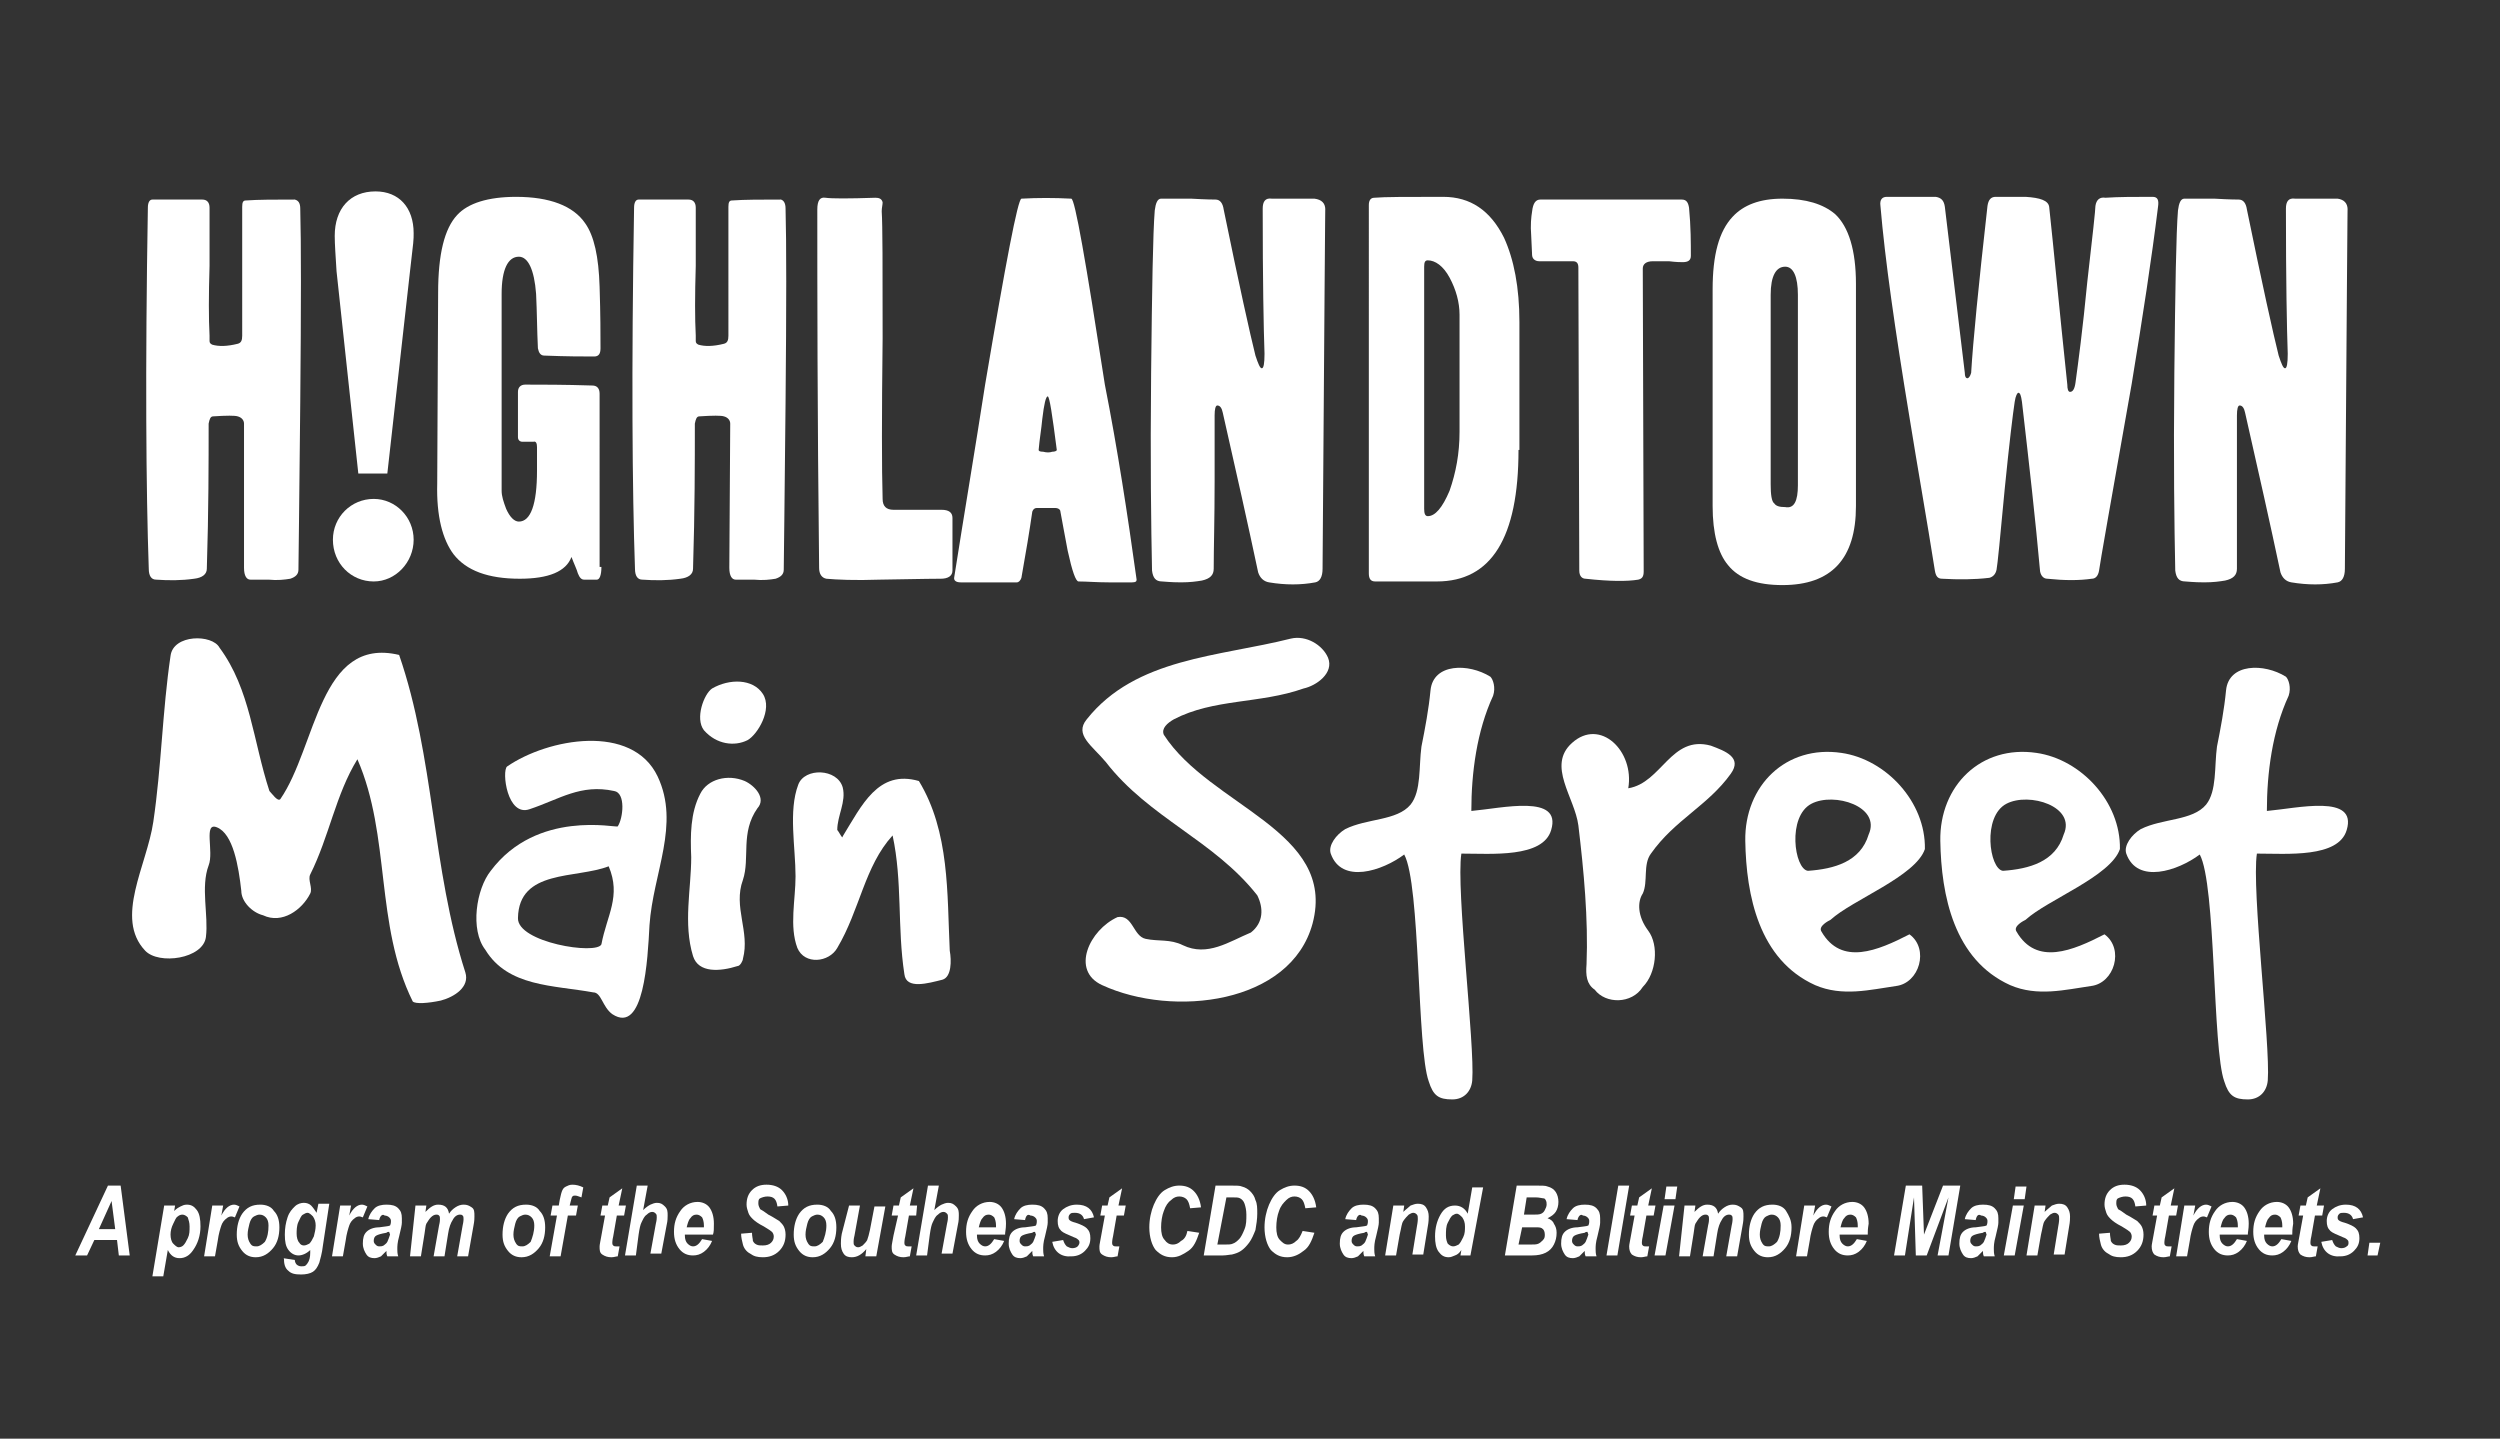
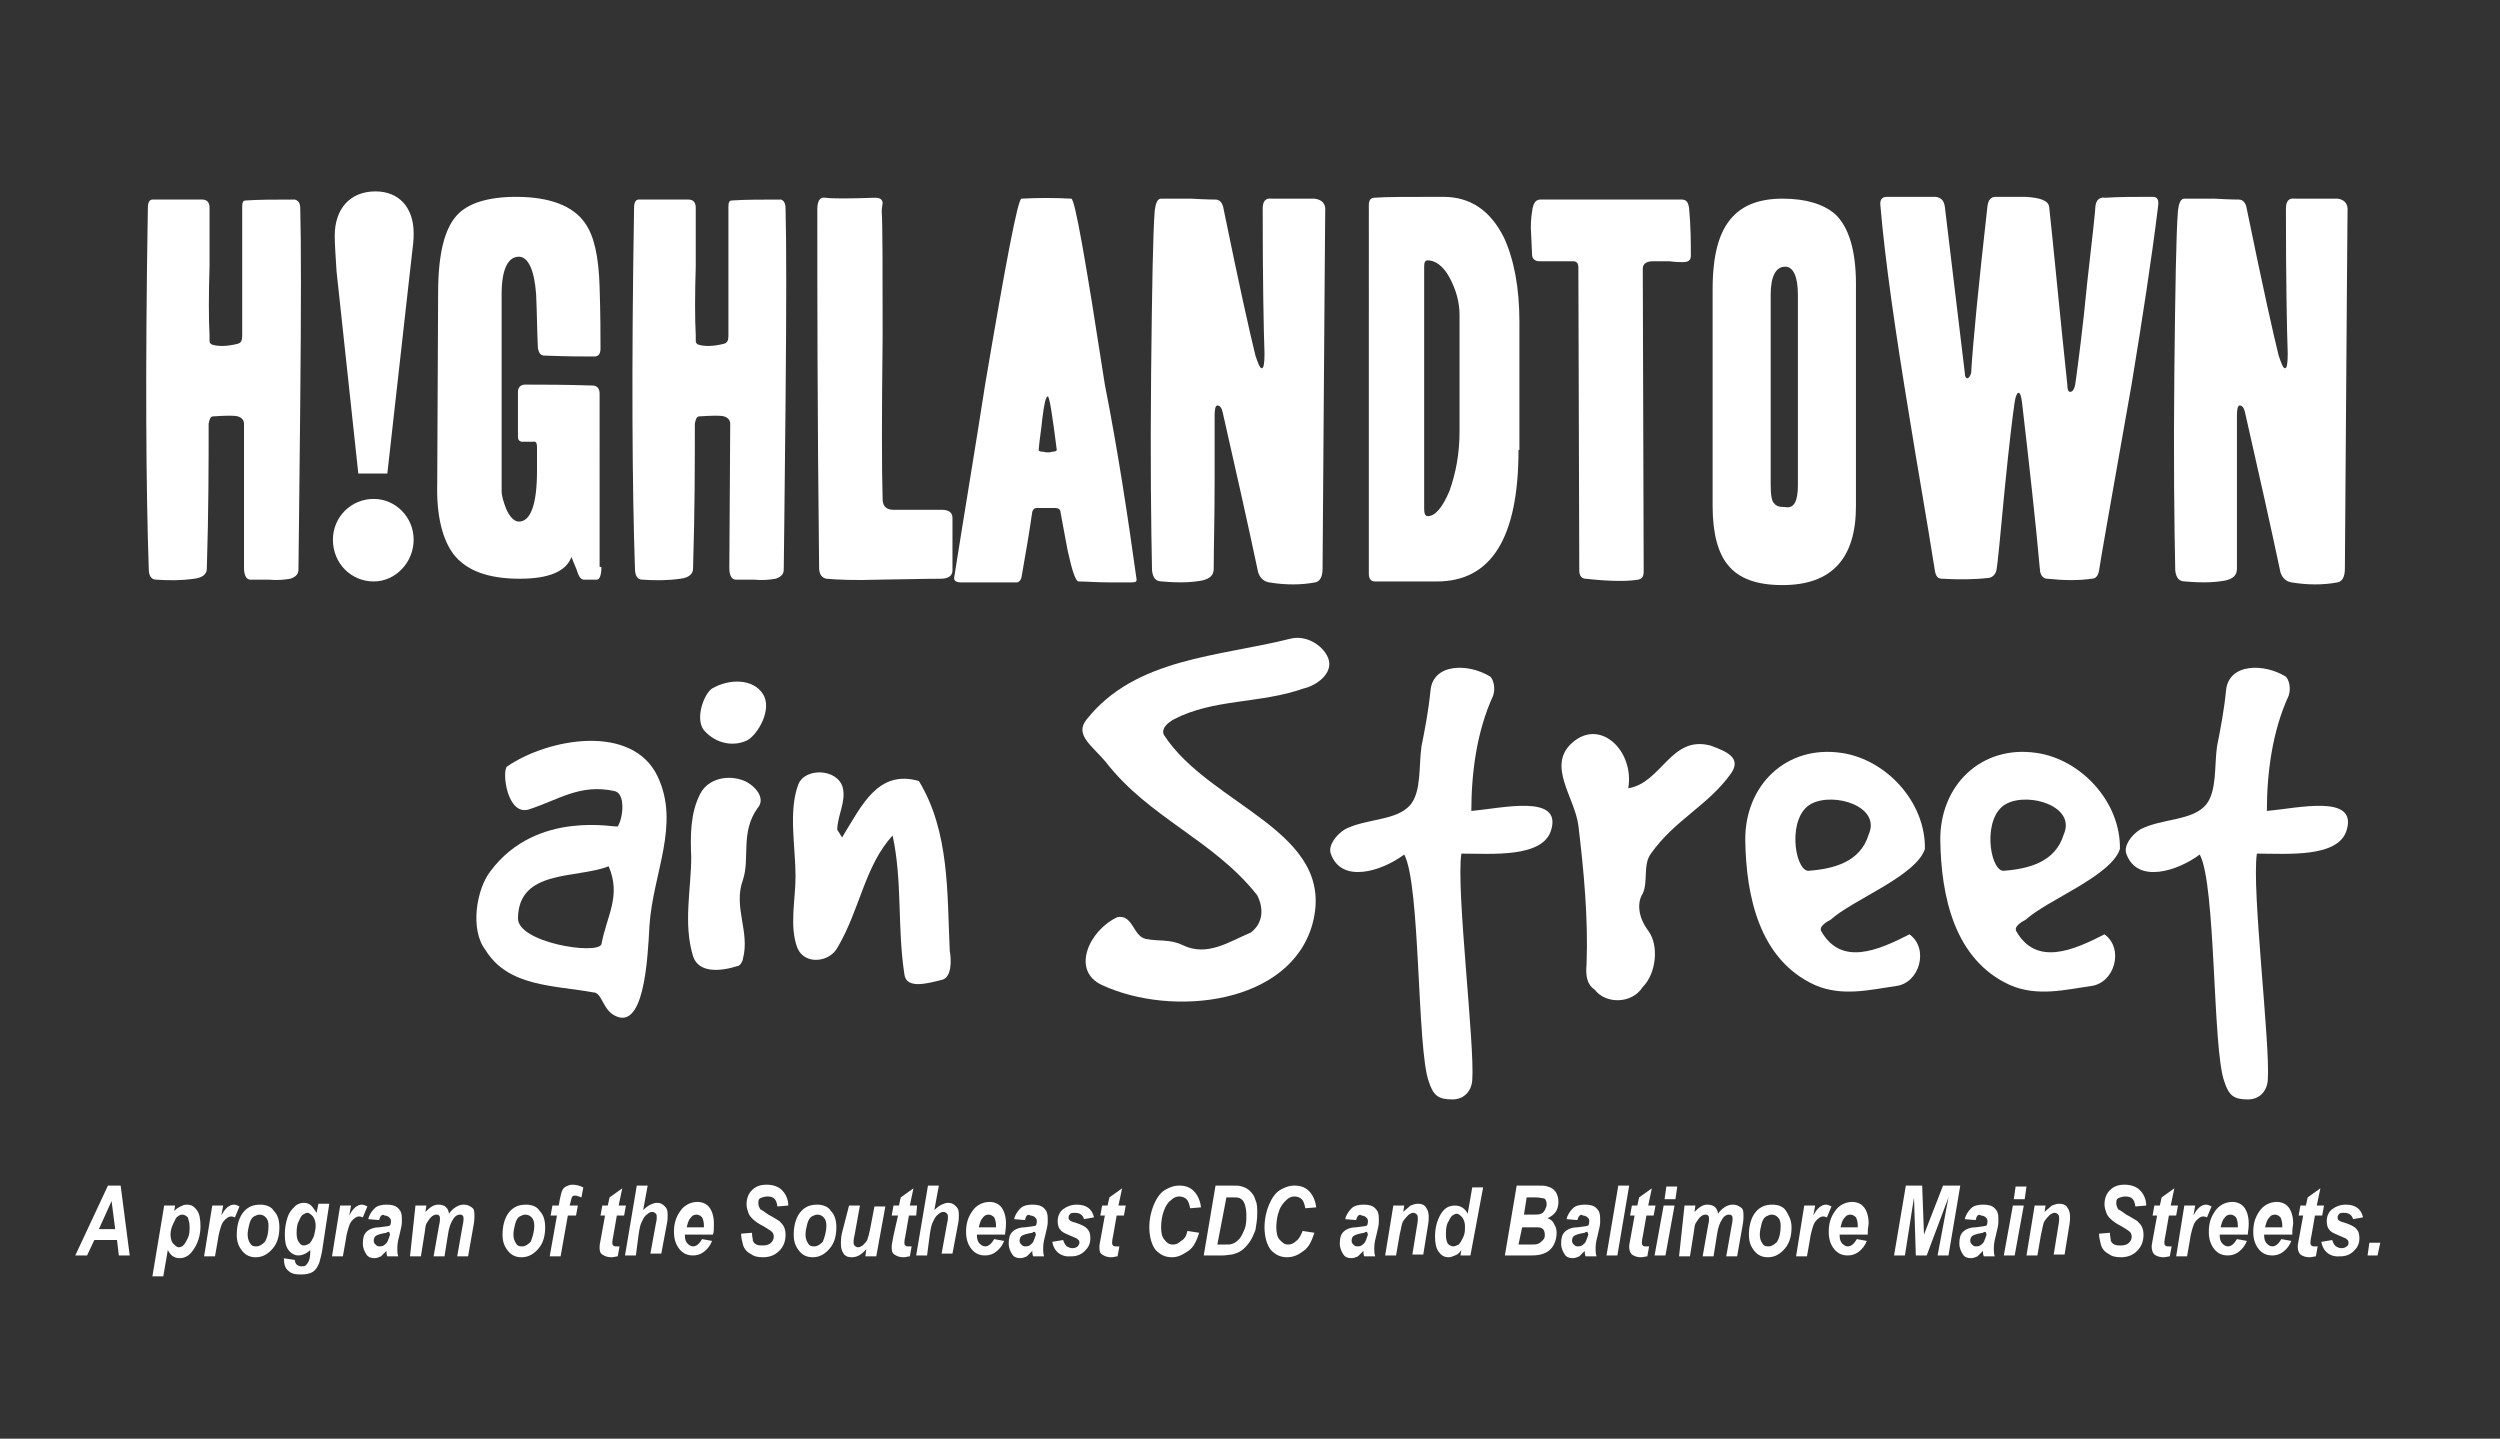
<svg xmlns="http://www.w3.org/2000/svg" version="1.1" id="Layer_1" x="0px" y="0px" viewBox="0 0 275.6 158.6" style="enable-background:new 0 0 275.6 158.6;" xml:space="preserve">
  <rect x="0" y="0" width="275.6" height="158.6" fill="#333333" stroke="none" />
  <style type="text/css">
	.Arched_x0020_Green{fill:url(#SVGID_1_);stroke:#FFFFFF;stroke-width:0.25;stroke-miterlimit:1;}
	.st0{fill:#FFFFFF;}
</style>
  <linearGradient id="SVGID_1_" gradientUnits="userSpaceOnUse" x1="-7.612" y1="220.441" x2="-6.905" y2="219.734">
    <stop offset="0" style="stop-color:#20AC4B" />
    <stop offset="0.983" style="stop-color:#19361A" />
  </linearGradient>
  <g>
    <g>
      <path class="st0" d="M33.1,23c0.1,3.6,0.1,10.7,0,21.4c-0.1,11.3-0.2,17.5-0.2,18.4c0,0.5-0.3,0.8-0.9,1c-0.6,0.1-1.4,0.2-2.4,0.1    c-1.1,0-1.8,0-2,0c-0.4,0-0.7-0.4-0.7-1.3l0-15.9c0-0.4-0.3-0.7-0.7-0.8c-0.3-0.1-1.2-0.1-2.7,0c-0.3,0-0.4,0.3-0.5,0.8    c0,4.2,0,9.6-0.2,16c0,0.6-0.5,1-1.4,1.1c-1.4,0.2-2.8,0.2-4.2,0.1c-0.5,0-0.8-0.4-0.8-1.2c-0.3-8.6-0.4-21.9-0.1-39.8    c0-0.6,0.2-0.9,0.5-0.9h5.5c0.5,0,0.8,0.3,0.8,0.9v6.4c-0.1,3.3-0.1,5.8,0,7.7c0,0.3,0,0.5,0,0.6c0,0.2,0.1,0.3,0.3,0.4    c0.7,0.2,1.6,0.2,2.8-0.1c0.4-0.1,0.5-0.4,0.5-0.9V22.8c0-0.5,0.1-0.7,0.4-0.7c1.4-0.1,3.2-0.1,5.4-0.1    C32.9,22.1,33.1,22.4,33.1,23" />
    </g>
    <g>
      <path class="st0" d="M66.3,62.5c0,0.9-0.2,1.4-0.5,1.4h-1.4c-0.3,0-0.5-0.2-0.7-0.7c-0.1-0.4-0.4-1-0.7-1.8    c-0.6,1.6-2.5,2.4-5.7,2.4c-3.5,0-5.9-0.9-7.3-2.7c-1.2-1.6-1.9-4.2-1.8-7.8l0.1-21c0-4.3,0.7-7.1,2.1-8.6c1.2-1.3,3.4-2,6.5-2    c3.7,0,6.3,1,7.6,2.9c1,1.4,1.5,3.7,1.6,7c0.1,3.1,0.1,5.3,0.1,6.8c0,0.6-0.2,0.9-0.7,0.9c-1.2,0-3,0-5.5-0.1    c-0.4,0-0.6-0.3-0.7-0.8c-0.1-2-0.1-4-0.2-6c-0.2-2.7-0.9-4.1-1.9-4.1c-1.2,0-1.9,1.4-1.9,4.1v21.7c0,0.6,0.2,1.2,0.5,2    c0.4,0.9,0.9,1.4,1.4,1.4c1.3,0,2-1.9,2-5.6v-2.6c0-0.4-0.1-0.7-0.4-0.6h-1.2c-0.3,0-0.5-0.2-0.5-0.5v-5c0-0.5,0.3-0.8,0.8-0.8    c1.8,0,4.3,0,7.4,0.1c0.5,0,0.8,0.3,0.8,0.9V62.5L66.3,62.5z" />
    </g>
    <g>
      <path class="st0" d="M86.6,23c0.1,3.6,0.1,10.7,0,21.4c-0.1,11.3-0.2,17.5-0.2,18.4c0,0.5-0.3,0.8-0.9,1c-0.6,0.1-1.4,0.2-2.4,0.1    c-1.1,0-1.8,0-2,0c-0.4,0-0.7-0.4-0.7-1.3l0.1-15.9c0-0.4-0.3-0.7-0.7-0.8c-0.3-0.1-1.2-0.1-2.7,0c-0.3,0-0.4,0.3-0.5,0.8    c0,4.2,0,9.6-0.2,16c0,0.6-0.5,1-1.4,1.1c-1.4,0.2-2.8,0.2-4.2,0.1c-0.5,0-0.8-0.4-0.8-1.2c-0.3-8.6-0.4-21.9-0.1-39.8    c0-0.6,0.2-0.9,0.5-0.9h5.5c0.5,0,0.8,0.3,0.8,0.9v6.4c-0.1,3.3-0.1,5.8,0,7.7c0,0.3,0,0.5,0,0.6c0,0.2,0.1,0.3,0.3,0.4    c0.7,0.2,1.6,0.2,2.8-0.1c0.4-0.1,0.5-0.4,0.5-0.9V22.8c0-0.5,0.1-0.7,0.4-0.7c1.4-0.1,3.2-0.1,5.4-0.1    C86.4,22.1,86.6,22.4,86.6,23" />
    </g>
    <g>
      <path class="st0" d="M105,62.9c0,0.6-0.5,0.9-1.3,0.9c0.2,0-2,0-6.7,0.1c-2.8,0.1-4.8,0-5.9-0.1c-0.5-0.1-0.8-0.5-0.8-1.2    c-0.2-17.5-0.2-30.7-0.2-39.5c0-1,0.3-1.4,0.9-1.3c0.7,0.1,2.5,0.1,5.5,0c0.4,0,0.7,0.1,0.8,0.5c0,0.3-0.1,0.6-0.1,1    c0.1,1.5,0.1,6.2,0.1,14c-0.1,8.5-0.1,14.4,0,17.7c0,0.8,0.4,1.2,1.2,1.2h5.3c0.8,0,1.2,0.3,1.2,0.9C105,58.4,105,60.3,105,62.9" />
    </g>
    <g>
      <path class="st0" d="M125.3,63.9c0,0.2-0.1,0.3-0.5,0.3h-2.6c-1.3,0-2.4-0.1-3.3-0.1c-0.3,0-0.7-1.1-1.2-3.4    c-0.3-1.7-0.6-3.1-0.8-4.3c0-0.2-0.2-0.4-0.6-0.4h-2c-0.2,0-0.4,0.1-0.5,0.4c-0.3,2.1-0.7,4.5-1.2,7.3c-0.1,0.3-0.3,0.5-0.5,0.5    h-6.2c-0.5,0-0.8-0.2-0.7-0.6c1.1-7,2.3-14.1,3.4-21.2c2.3-13.6,3.6-20.4,4-20.5c1.8-0.1,3.6-0.1,5.5,0c0.4,0,1.6,6.9,3.7,20.5    C123.2,49.5,124.3,56.7,125.3,63.9 M116.5,49.6c-0.5-3.9-0.8-5.9-1-5.9c-0.2,0-0.4,0.8-0.6,2.5c-0.1,1.1-0.3,2.2-0.4,3.4    c0,0.1,0.1,0.2,0.5,0.2c0.4,0.1,0.7,0.1,1,0C116.3,49.8,116.5,49.7,116.5,49.6" />
    </g>
    <g>
      <path class="st0" d="M146.1,23.1c0-1.8-0.1,11.4-0.3,39.6c0,0.9-0.3,1.4-0.8,1.5c-1.6,0.3-3.3,0.3-5.1,0c-0.6-0.1-1-0.5-1.2-1.1    c-1.1-5.2-2.4-11-3.9-17.6c-0.1-0.5-0.3-0.8-0.6-0.8c-0.2,0-0.3,0.4-0.3,1.1v7.3c0,4.1-0.1,7.3-0.1,9.6c0,0.7-0.4,1.1-1.3,1.3    c-0.6,0.1-1.3,0.2-2.3,0.2c-1.2,0-1.9-0.1-2.1-0.1c-0.7,0-1-0.4-1.1-1.2c-0.1-4.8-0.2-12.1-0.1-21.8c0.1-9.4,0.2-15.4,0.4-17.9    c0.1-0.8,0.3-1.3,0.7-1.3c0.8,0,1.9,0,3.3,0c1.7,0.1,2.6,0.1,2.7,0.1c0.5,0,0.8,0.4,0.9,1.1c1.7,8.3,2.9,13.7,3.5,16.1    c0.3,0.9,0.5,1.4,0.7,1.4c0.2,0,0.3-0.5,0.3-1.6c-0.1-2.8-0.2-8.1-0.2-16c0-0.8,0.3-1.2,1-1.1h4.7C145.7,22,146.1,22.4,146.1,23.1    " />
    </g>
    <g>
      <path class="st0" d="M167.4,49.6c0,9.7-3,14.5-9,14.5h-6.8c-0.5,0-0.7-0.3-0.7-0.9V22.6c0-0.5,0.2-0.8,0.6-0.8    c1.1-0.1,3.6-0.1,7.6-0.1c3,0,5.2,1.5,6.7,4.5c1.1,2.4,1.7,5.5,1.7,9.3V49.6L167.4,49.6z M160.9,47.6V34.7c0-1.4-0.4-2.8-1.1-4.1    c-0.7-1.3-1.6-1.9-2.4-1.9c-0.3,0-0.4,0.2-0.4,0.7v10.4v16.3c0,0.5,0.1,0.8,0.4,0.8c0.8,0,1.6-0.9,2.4-2.8    C160.5,52.1,160.9,50,160.9,47.6" />
    </g>
  </g>
  <g>
    <g>
      <path class="st0" d="M45.6,59.5c0,2.5-2,4.6-4.4,4.6c-2.5,0-4.5-2-4.5-4.6c0-2.5,2-4.5,4.5-4.5C43.6,55,45.6,57,45.6,59.5     M37.1,29.9c-0.1-1.6-0.2-3-0.2-3.9c0-3,1.7-4.9,4.5-4.9c2.6,0,4.2,1.8,4.2,4.6c0,0.8,0,0.8-0.4,4.2l-2.5,22.3h-3.2L37.1,29.9    L37.1,29.9z" />
    </g>
    <g>
      <path class="st0" d="M186.4,28.2c0,0.5-0.3,0.7-0.9,0.7c-0.2,0-0.7,0-1.5-0.1h-1.8c-0.7,0-1.1,0.3-1.1,0.8l0.1,33.4    c0,0.6-0.2,0.8-0.6,0.9c-1.2,0.2-3.1,0.2-5.8-0.1c-0.4,0-0.7-0.3-0.7-0.9l-0.1-33.4c0-0.5-0.2-0.7-0.6-0.7h-3.7    c-0.5,0-0.8-0.3-0.8-0.7c0,0.4,0-0.3-0.1-2.1c-0.1-1.2,0-2.1,0.1-2.7c0.1-0.9,0.4-1.3,0.9-1.3c4.2,0,9.4,0,15.6,0    c0.5,0,0.7,0.3,0.8,0.9C186.4,25,186.4,26.8,186.4,28.2" />
    </g>
    <g>
      <path class="st0" d="M204.6,55.8c0,5.8-2.7,8.7-8.1,8.7c-2.8,0-4.8-0.7-6-2.2c-1.1-1.3-1.7-3.5-1.7-6.5V31.9c0-3.8,0.7-6.4,2.2-8    c1.2-1.3,3-2,5.5-2c2.6,0,4.5,0.6,5.8,1.7c1.5,1.4,2.3,4,2.3,7.7V55.8L204.6,55.8z M198.2,53.5V32.5c0-2-0.5-3.1-1.4-3.1    c-1,0-1.6,1-1.6,3.1v20.9c0,1.1,0.1,1.9,0.4,2.1c0.2,0.3,0.6,0.4,1.2,0.4C197.8,56.1,198.2,55.2,198.2,53.5" />
    </g>
    <g>
      <path class="st0" d="M237.9,22.8c-0.7,5.7-1.7,12.2-2.9,19.5c-2.3,13-3.5,19.8-3.6,20.6c-0.1,0.6-0.4,0.9-0.8,0.9    c-1.4,0.2-3,0.2-4.9,0c-0.4,0-0.7-0.3-0.8-0.8c-0.5-5.6-1.2-11.8-2-18.7c-0.1-0.7-0.2-1-0.4-1c-0.1,0-0.3,0.3-0.4,1    c-0.2,1.3-0.6,4.6-1.1,9.6c-0.5,5.4-0.8,8.4-0.9,8.9c-0.1,0.5-0.4,0.8-0.8,0.9c-1.7,0.2-3.4,0.2-5.2,0.1c-0.5,0-0.7-0.3-0.8-0.9    c-0.9-5.7-1.9-11.3-2.8-16.9c-1.6-9.7-2.7-17.4-3.2-23.3c-0.1-0.7,0.2-1,0.7-1h5.4c0.6,0.1,0.9,0.4,1,1.1    c0.1,0.7,0.8,6.8,2.2,18.3c0,0.4,0.1,0.6,0.3,0.6c0.1,0,0.3-0.2,0.4-0.6c0.2-3.4,0.8-9.5,1.8-18.4c0.1-0.7,0.4-1,0.9-1h3.3    c1.6,0.1,2.5,0.4,2.6,1.1c0.5,4.6,1.1,11.1,2,19.6c0,0.5,0.1,0.8,0.3,0.8c0.3,0,0.5-0.3,0.6-1c0.3-2.2,0.8-5.9,1.3-11.1    c0.6-5.2,0.9-8,0.9-8.4c0.1-0.7,0.5-1,1.1-0.9c1.5-0.1,3.2-0.1,5.2-0.1C237.9,21.7,238,22.1,237.9,22.8" />
    </g>
    <g>
      <path class="st0" d="M258.8,23.1c0-1.8-0.1,11.4-0.3,39.6c0,0.9-0.3,1.4-0.8,1.5c-1.6,0.3-3.3,0.3-5.1,0c-0.6-0.1-1-0.5-1.2-1.1    c-1.1-5.2-2.4-11-3.9-17.6c-0.1-0.5-0.3-0.8-0.6-0.8c-0.2,0-0.3,0.4-0.3,1.1v7.3c0,4.1,0,7.3,0,9.6c0,0.7-0.4,1.1-1.3,1.3    c-0.6,0.1-1.3,0.2-2.3,0.2c-1.2,0-1.9-0.1-2.1-0.1c-0.7,0-1-0.4-1.1-1.2c-0.1-4.8-0.2-12.1-0.1-21.8c0.1-9.4,0.2-15.4,0.4-17.9    c0.1-0.8,0.3-1.3,0.7-1.3c0.8,0,1.9,0,3.3,0c1.7,0.1,2.6,0.1,2.7,0.1c0.5,0,0.8,0.4,0.9,1.1c1.7,8.3,2.9,13.7,3.5,16.1    c0.3,0.9,0.5,1.4,0.7,1.4c0.2,0,0.3-0.5,0.3-1.6c-0.1-2.8-0.2-8.1-0.2-16c0-0.8,0.3-1.2,1-1.1h4.7C258.4,22,258.8,22.4,258.8,23.1    " />
    </g>
  </g>
  <g>
-     <path class="st0" d="M45.5,110.4c-4.2-8.5-2.4-18.2-6.1-26.7c-2.4,3.9-3.1,8.5-5.2,12.7c-0.3,0.6,0.3,1.5,0,2.1   c-0.9,1.8-3.1,3.4-5.2,2.4c-1.2-0.3-2.4-1.5-2.4-2.7c-0.3-2.7-0.9-6.3-2.7-7c-1.5-0.6-0.3,2.7-0.9,4.2c-0.9,2.4,0,5.5-0.3,7.9   c-0.3,2.4-5.2,3.1-6.7,1.5c-3.4-3.6,0.2-9.4,0.9-14.2c0.9-6.1,1-12.2,1.9-18.3c0.3-2.4,4.6-2.4,5.4-0.9c3.4,4.6,3.7,10.3,5.5,15.8   c0.3,0.3,0.9,1.2,1.2,0.9c4-5.8,4.3-18,13.1-15.9c3.9,11.3,3.6,23.5,7.3,35c0.5,1.6-1.2,2.7-2.7,3.1   C47.2,110.6,45.8,110.7,45.5,110.4z" />
    <path class="st0" d="M65.4,109.4c-4.4-0.8-9.4-0.6-11.9-4.7c-1.7-2.2-1-6.7,0.6-8.7c5.1-6.8,13.9-4.7,14-4.9   c0.6-0.9,0.9-3.7-0.4-3.9c-3.7-0.8-6,0.9-9.3,2c-2.5,0.9-3.1-4.2-2.5-4.7c4.5-3.1,13.8-4.8,16.6,1.1c2.5,5.3-0.5,10.6-0.9,16.4   c-0.2,3.8-0.6,12.1-4.1,9.8C66.4,111,66.3,109.4,65.4,109.4z M67.1,95.5c-3.6,1.4-9.9,0.3-10,5.7c-0.1,2.7,8.7,4.1,9.2,2.9   C66.9,100.9,68.5,98.8,67.1,95.5z" />
    <path class="st0" d="M77.2,87.5c0.8-1.6,3-2.2,4.9-1.4c1.1,0.5,2.4,1.9,1.4,3c-1.9,2.7-0.8,5.5-1.6,7.9c-1.1,3,0.8,5.7,0,8.7   c0,0.2-0.3,0.8-0.6,0.8c-1.9,0.6-4.3,0.8-4.9-1.1c-1.1-3.6-0.2-7.4-0.2-10.9C76.1,92.1,76.1,89.6,77.2,87.5z M78.5,75.9   c1.9-1.1,4.5-1.1,5.6,0.6c1.1,1.7-0.6,4.5-1.7,5.1c-1.4,0.7-3.4,0.5-4.8-1.1C76.6,79.2,77.6,76.5,78.5,75.9z" />
    <path class="st0" d="M88,86.5c0.7-1.9,4.3-1.8,4.9,0.3c0.4,1.6-0.6,3.1-0.6,4.7c0.2,0.2,0.6,1.1,0.6,0.7c2.1-3.4,3.9-7.4,8.4-6.1   c3.4,5.6,3.1,12.4,3.4,18.7c0.2,1.1,0.2,2.9-0.8,3.2c-1.6,0.4-4,1.1-4.2-0.6c-0.8-5.2-0.2-10.2-1.3-15.3c-3.1,3.4-3.6,8.2-6.1,12.4   c-0.9,1.6-3.6,1.9-4.4,0c-0.9-2.4-0.2-5.3-0.2-7.9C87.7,93.4,86.9,89.4,88,86.5z" />
    <path class="st0" d="M119.8,79.3c5.4-6.8,14.6-6.9,22.5-8.9c1.7-0.4,3.5,0.7,4.1,2.1c0.7,1.7-1.3,3.1-2.7,3.4   c-4.8,1.7-9.9,1.1-14.3,3.4c-0.7,0.4-1.4,1-1.1,1.7c5.1,7.9,19.1,10.6,16.4,20.8c-2.4,8.9-15.4,10.4-23.2,6.8   c-3.5-1.6-1.4-6.1,1.7-7.5c1.7-0.3,1.7,2.1,3.1,2.4c1.4,0.3,2.7,0,4.1,0.7c2.7,1.3,5.1-0.4,7.5-1.4c1.4-1.1,1.4-2.7,0.7-4.1   c-4.8-6.1-11.9-8.5-16.7-14.7C120.4,82.2,118.4,81,119.8,79.3z" />
    <path class="st0" d="M157.7,76.1c0.3-3,4.2-3,6.6-1.5c0.3,0.3,0.6,1.2,0.3,2.1c-1.8,3.9-2.4,8.5-2.4,12.7c3.4-0.3,10-1.9,8.8,2.1   c-0.9,3.1-6.6,2.6-9.9,2.6c-0.6,3.9,1.5,21.1,1.2,25c-0.1,1.2-0.9,2.1-2.2,2.1c-1.5,0-2.1-0.4-2.6-2c-1.3-3.6-0.9-21.7-2.7-25   c-2.4,1.8-6.9,3.3-8.1-0.1c-0.3-0.9,0.6-2.1,1.6-2.7c2.4-1.2,5.7-0.9,7.2-2.7c1.2-1.5,0.9-4.2,1.2-6.4   C157.1,80.3,157.5,78.2,157.7,76.1z" />
    <path class="st0" d="M173.3,81.9c3.1-2.8,6.9,0.9,6.2,5c3.7-0.6,4.7-5.9,9.1-4.7c1.6,0.6,3.5,1.3,2.2,3.1c-2.5,3.5-6.2,5.1-8.8,8.8   c-0.9,1.2-0.3,3.1-0.9,4.4c-0.6,0.9-0.6,2.5,0.6,4.1c1.2,1.6,0.9,4.7-0.6,6.2c-1.2,1.9-4.1,1.9-5.3,0.3c-0.9-0.6-1-1.6-0.9-2.8   c0.2-5-0.3-10.3-0.9-15.3C173.6,87.9,170.5,84.4,173.3,81.9z" />
    <path class="st0" d="M203,83c4.9,0.7,9.3,5.4,9.2,10.6c-1,3-8,5.6-10.4,7.8c-0.2,0.1-1.4,0.7-1,1.3c2.2,3.8,6.2,2.1,9.7,0.3   c2.2,1.6,1.1,5.4-1.5,5.7c-2.8,0.4-5.9,1.2-8.9-0.1c-6.2-2.8-7.6-9.9-7.7-15.9C192.3,86.6,196.9,82.1,203,83z M206,92   c1.4-3.1-3.8-4.7-6.3-3.4c-2.7,1.4-1.9,7.2-0.4,7.4C202.2,95.8,205.1,95,206,92z" />
    <path class="st0" d="M224.5,83c4.9,0.7,9.3,5.4,9.2,10.6c-1,3-8,5.6-10.4,7.8c-0.2,0.1-1.4,0.7-1,1.3c2.2,3.8,6.2,2.1,9.7,0.3   c2.2,1.6,1.1,5.4-1.5,5.7c-2.8,0.4-5.9,1.2-8.9-0.1c-6.2-2.8-7.6-9.9-7.7-15.9C213.8,86.6,218.4,82.1,224.5,83z M227.5,92   c1.4-3.1-3.8-4.7-6.3-3.4c-2.7,1.4-1.9,7.2-0.4,7.4C223.7,95.8,226.6,95,227.5,92z" />
    <path class="st0" d="M245.4,76.1c0.3-3,4.2-3,6.6-1.5c0.3,0.3,0.6,1.2,0.3,2.1c-1.8,3.9-2.4,8.5-2.4,12.7c3.4-0.3,10-1.9,8.8,2.1   c-0.9,3.1-6.6,2.6-9.9,2.6c-0.6,3.9,1.5,21.1,1.2,25c-0.1,1.2-0.9,2.1-2.2,2.1c-1.5,0-2.1-0.4-2.6-2c-1.3-3.6-0.9-21.7-2.7-25   c-2.4,1.8-6.9,3.3-8.1-0.1c-0.3-0.9,0.6-2.1,1.6-2.7c2.4-1.2,5.7-0.9,7.2-2.7c1.2-1.5,0.9-4.2,1.2-6.4   C244.8,80.3,245.2,78.2,245.4,76.1z" />
  </g>
  <g>
    <path class="st0" d="M12.9,136.7h-2.5l-0.8,1.7H8.3l3.6-7.7h1.4l1,7.7h-1.2L12.9,136.7z M12.7,135.5l-0.4-3.1l-1.4,3.1H12.7z" />
    <path class="st0" d="M18.1,132.9h1.2l-0.1,0.6c0.3-0.3,0.5-0.4,0.7-0.5c0.2-0.1,0.4-0.2,0.7-0.2c0.5,0,0.8,0.2,1.1,0.6   c0.3,0.4,0.4,1,0.4,1.8c0,1-0.3,1.9-0.8,2.6c-0.4,0.6-0.9,0.9-1.5,0.9c-0.6,0-1-0.3-1.3-0.9l-0.5,2.9h-1.2L18.1,132.9z M18.8,136.1   c0,0.4,0.1,0.8,0.3,1s0.4,0.4,0.6,0.4c0.2,0,0.4-0.1,0.5-0.2c0.2-0.2,0.3-0.4,0.5-0.8s0.2-0.8,0.2-1.3c0-0.4-0.1-0.7-0.2-1   c-0.2-0.2-0.4-0.3-0.6-0.3c-0.2,0-0.4,0.1-0.5,0.2c-0.2,0.1-0.3,0.4-0.5,0.8S18.8,135.7,18.8,136.1z" />
    <path class="st0" d="M23.4,132.9h1.2l-0.2,1.1c0.4-0.8,0.9-1.2,1.4-1.2c0.2,0,0.4,0.1,0.6,0.2l-0.5,1.2c-0.1,0-0.2-0.1-0.4-0.1   c-0.2,0-0.4,0.1-0.5,0.2c-0.3,0.2-0.5,0.5-0.6,0.8s-0.3,0.9-0.4,1.7l-0.3,1.7h-1.2L23.4,132.9z" />
    <path class="st0" d="M26.1,136.1c0-0.9,0.2-1.7,0.6-2.3c0.5-0.7,1.1-1,2-1c0.6,0,1.2,0.2,1.5,0.7c0.4,0.4,0.6,1,0.6,1.8   c0,0.9-0.2,1.7-0.7,2.3c-0.5,0.6-1.1,1-1.9,1c-0.6,0-1.1-0.2-1.5-0.7S26.1,136.9,26.1,136.1z M29.6,135.1c0-0.4-0.1-0.7-0.3-0.9   s-0.4-0.3-0.7-0.3c-0.2,0-0.4,0.1-0.6,0.2s-0.4,0.4-0.5,0.8s-0.2,0.8-0.2,1.2c0,0.4,0.1,0.7,0.3,1s0.4,0.3,0.7,0.3   c0.3,0,0.6-0.2,0.9-0.5C29.5,136.4,29.6,135.8,29.6,135.1z" />
    <path class="st0" d="M31.2,138.7l1.3,0.2c0,0.2,0.1,0.4,0.2,0.5c0.1,0.1,0.3,0.2,0.5,0.2c0.2,0,0.4,0,0.5-0.1   c0.1-0.1,0.2-0.2,0.3-0.4c0.1-0.2,0.2-0.5,0.2-1l0-0.3c-0.4,0.4-0.9,0.6-1.3,0.6c-0.4,0-0.8-0.2-1.1-0.6c-0.3-0.4-0.4-0.9-0.4-1.7   c0-0.7,0.1-1.3,0.3-1.9s0.5-0.9,0.8-1.2s0.7-0.4,1-0.4c0.3,0,0.6,0.1,0.8,0.3c0.2,0.2,0.4,0.5,0.6,0.8l0.2-1h1.2l-0.7,4.6   c-0.1,0.9-0.3,1.5-0.4,1.9c-0.2,0.5-0.4,0.8-0.7,1c-0.3,0.2-0.8,0.3-1.3,0.3c-0.7,0-1.1-0.1-1.4-0.4c-0.4-0.3-0.5-0.8-0.5-1.4   L31.2,138.7z M32.7,136c0,0.4,0.1,0.8,0.3,1c0.1,0.2,0.3,0.3,0.5,0.3c0.2,0,0.4-0.1,0.6-0.2c0.2-0.2,0.3-0.4,0.5-0.8   c0.1-0.4,0.2-0.8,0.2-1.2c0-0.4-0.1-0.7-0.3-1c-0.2-0.2-0.4-0.4-0.6-0.4c-0.2,0-0.3,0.1-0.5,0.2c-0.2,0.1-0.3,0.4-0.5,0.8   S32.7,135.7,32.7,136z" />
    <path class="st0" d="M37.5,132.9h1.2l-0.2,1.1c0.4-0.8,0.9-1.2,1.4-1.2c0.2,0,0.4,0.1,0.6,0.2l-0.5,1.2c-0.1,0-0.2-0.1-0.4-0.1   c-0.2,0-0.4,0.1-0.5,0.2c-0.3,0.2-0.5,0.5-0.6,0.8s-0.3,0.9-0.4,1.7l-0.3,1.7h-1.2L37.5,132.9z" />
    <path class="st0" d="M41.8,134.5l-1.2-0.1c0.1-0.5,0.4-0.9,0.7-1.2s0.8-0.4,1.3-0.4c0.6,0,1,0.1,1.3,0.4s0.4,0.6,0.4,1.1   c0,0.2,0,0.3,0,0.5c0,0.2-0.1,0.7-0.3,1.5c-0.2,0.7-0.2,1.1-0.2,1.4c0,0.2,0,0.5,0.1,0.8h-1.2c-0.1-0.2-0.1-0.4-0.1-0.6   c-0.2,0.2-0.4,0.4-0.6,0.6c-0.2,0.1-0.5,0.2-0.7,0.2c-0.4,0-0.7-0.1-0.9-0.4s-0.4-0.7-0.4-1.2c0-0.6,0.1-1,0.4-1.3   c0.3-0.3,0.8-0.5,1.4-0.5c0.6-0.1,1-0.1,1.2-0.2c0.1-0.2,0.1-0.4,0.1-0.5c0-0.2-0.1-0.3-0.2-0.4s-0.3-0.2-0.5-0.2   C42.2,133.8,41.9,134,41.8,134.5z M42.9,135.8c-0.1,0-0.2,0-0.3,0.1c-0.6,0.1-0.9,0.2-1.1,0.3c-0.2,0.1-0.3,0.3-0.3,0.6   c0,0.2,0.1,0.3,0.2,0.4c0.1,0.1,0.2,0.2,0.4,0.2c0.2,0,0.3,0,0.5-0.1c0.1-0.1,0.3-0.2,0.4-0.4s0.2-0.5,0.3-0.8L42.9,135.8z" />
    <path class="st0" d="M45.8,132.9H47l-0.1,0.7c0.5-0.5,0.9-0.8,1.4-0.8c0.7,0,1.1,0.3,1.2,1c0.2-0.3,0.4-0.5,0.7-0.7   s0.6-0.3,0.9-0.3c0.4,0,0.6,0.1,0.9,0.3s0.3,0.5,0.3,1c0,0.2,0,0.5-0.1,1l-0.6,3.4h-1.2l0.6-3.4c0.1-0.4,0.1-0.7,0.1-0.7   c0-0.2,0-0.3-0.1-0.4c-0.1-0.1-0.2-0.1-0.3-0.1c-0.3,0-0.6,0.2-0.8,0.6c-0.2,0.3-0.4,0.8-0.5,1.5l-0.4,2.5h-1.2l0.6-3.4   c0.1-0.4,0.1-0.6,0.1-0.7c0-0.2,0-0.3-0.1-0.4c-0.1-0.1-0.2-0.1-0.3-0.1c-0.2,0-0.4,0.1-0.6,0.3c-0.2,0.2-0.3,0.4-0.5,0.7   c-0.1,0.2-0.1,0.5-0.2,1.1l-0.4,2.5h-1.2L45.8,132.9z" />
    <path class="st0" d="M55.4,136.1c0-0.9,0.2-1.7,0.6-2.3c0.5-0.7,1.1-1,2-1c0.6,0,1.2,0.2,1.5,0.7c0.4,0.4,0.6,1,0.6,1.8   c0,0.9-0.2,1.7-0.7,2.3c-0.5,0.6-1.1,1-1.9,1c-0.6,0-1.1-0.2-1.5-0.7S55.4,136.9,55.4,136.1z M58.9,135.1c0-0.4-0.1-0.7-0.3-0.9   s-0.4-0.3-0.7-0.3c-0.2,0-0.4,0.1-0.6,0.2s-0.4,0.4-0.5,0.8s-0.2,0.8-0.2,1.2c0,0.4,0.1,0.7,0.3,1s0.4,0.3,0.7,0.3   c0.3,0,0.6-0.2,0.9-0.5C58.7,136.4,58.9,135.8,58.9,135.1z" />
    <path class="st0" d="M63.7,132.9l-0.2,1.1h-0.9l-0.8,4.5h-1.2l0.8-4.5h-0.7l0.2-1.1h0.7l0.1-0.6c0.1-0.5,0.2-0.9,0.3-1.1   c0.1-0.2,0.2-0.3,0.4-0.4c0.2-0.1,0.4-0.2,0.7-0.2c0.4,0,0.8,0.1,1.2,0.3l-0.2,1.1c-0.3-0.1-0.5-0.2-0.7-0.2c-0.1,0-0.2,0-0.3,0.1   c-0.1,0.1-0.1,0.3-0.2,0.6l-0.1,0.4H63.7z" />
    <path class="st0" d="M66.2,134l0.2-1.1H67l0.2-0.9l1.4-1l-0.4,1.9H69l-0.2,1.1H68l-0.4,2.3c-0.1,0.4-0.1,0.7-0.1,0.7   c0,0.1,0,0.2,0.1,0.3c0.1,0.1,0.2,0.1,0.3,0.1c0.1,0,0.2,0,0.4,0l-0.2,1.1c-0.2,0-0.4,0.1-0.7,0.1c-0.4,0-0.7-0.1-1-0.3   s-0.3-0.5-0.3-0.9c0-0.2,0.1-0.6,0.2-1.2l0.4-2.2H66.2z" />
    <path class="st0" d="M70.1,138.4h-1.2l1.3-7.7h1.2l-0.5,2.7c0.3-0.3,0.6-0.5,0.8-0.6c0.2-0.1,0.5-0.2,0.7-0.2   c0.4,0,0.6,0.1,0.9,0.4s0.3,0.6,0.3,1c0,0.2,0,0.6-0.1,1l-0.6,3.2h-1.2l0.6-3.3c0.1-0.4,0.1-0.6,0.1-0.7c0-0.2,0-0.3-0.1-0.4   c-0.1-0.1-0.2-0.2-0.4-0.2c-0.2,0-0.4,0.1-0.6,0.3c-0.3,0.2-0.4,0.5-0.6,0.9c-0.1,0.2-0.2,0.6-0.3,1.3L70.1,138.4z" />
    <path class="st0" d="M78.6,136.1h-3.1v0.1c0,0.4,0.1,0.7,0.3,0.9c0.2,0.2,0.4,0.3,0.6,0.3c0.4,0,0.7-0.3,1-0.8l1.1,0.2   c-0.2,0.5-0.5,0.9-0.9,1.2c-0.4,0.3-0.8,0.4-1.2,0.4c-0.6,0-1.1-0.2-1.5-0.7c-0.4-0.5-0.6-1.1-0.6-1.9c0-0.9,0.2-1.6,0.7-2.3   c0.4-0.6,1.1-1,1.9-1c0.5,0,1,0.2,1.3,0.6c0.3,0.4,0.5,1,0.5,1.8C78.7,135.5,78.7,135.8,78.6,136.1z M77.6,135.2l0-0.1   c0-0.4-0.1-0.7-0.2-0.9c-0.2-0.2-0.4-0.3-0.6-0.3c-0.3,0-0.5,0.1-0.7,0.4c-0.2,0.2-0.3,0.6-0.4,1H77.6z" />
    <path class="st0" d="M81.7,136l1.2-0.1c0,0.4,0.1,0.7,0.1,0.9c0.1,0.2,0.2,0.3,0.4,0.4c0.2,0.1,0.4,0.1,0.7,0.1   c0.4,0,0.7-0.1,0.9-0.3s0.3-0.4,0.3-0.7c0-0.2-0.1-0.4-0.2-0.5c-0.1-0.1-0.4-0.3-0.9-0.6c-0.6-0.3-1-0.6-1.2-0.8   c-0.2-0.2-0.4-0.4-0.5-0.7c-0.1-0.3-0.2-0.6-0.2-0.9c0-0.7,0.2-1.2,0.6-1.6s0.9-0.6,1.6-0.6c0.7,0,1.3,0.2,1.7,0.6   c0.4,0.4,0.7,1,0.7,1.7l-1.2,0.1c-0.1-0.8-0.4-1.1-1.1-1.1c-0.3,0-0.6,0.1-0.8,0.2c-0.2,0.1-0.2,0.3-0.2,0.6c0,0.2,0.1,0.4,0.2,0.6   c0.2,0.1,0.5,0.3,0.9,0.6c0.6,0.3,1,0.6,1.2,0.7c0.2,0.2,0.4,0.4,0.5,0.6s0.2,0.5,0.2,0.9c0,0.7-0.2,1.3-0.7,1.8   c-0.5,0.5-1.1,0.7-1.8,0.7c-0.6,0-1-0.1-1.4-0.4c-0.4-0.2-0.7-0.6-0.8-1S81.7,136.4,81.7,136z" />
    <path class="st0" d="M87.5,136.1c0-0.9,0.2-1.7,0.6-2.3c0.5-0.7,1.1-1,2-1c0.6,0,1.2,0.2,1.5,0.7c0.4,0.4,0.6,1,0.6,1.8   c0,0.9-0.2,1.7-0.7,2.3c-0.5,0.6-1.1,1-1.9,1c-0.6,0-1.1-0.2-1.5-0.7S87.5,136.9,87.5,136.1z M91.1,135.1c0-0.4-0.1-0.7-0.3-0.9   s-0.4-0.3-0.7-0.3c-0.2,0-0.4,0.1-0.6,0.2s-0.4,0.4-0.5,0.8s-0.2,0.8-0.2,1.2c0,0.4,0.1,0.7,0.3,1s0.4,0.3,0.7,0.3   c0.3,0,0.6-0.2,0.9-0.5C90.9,136.4,91.1,135.8,91.1,135.1z" />
    <path class="st0" d="M93.6,132.9h1.2l-0.6,3.3c-0.1,0.4-0.1,0.6-0.1,0.7c0,0.2,0,0.3,0.1,0.4c0.1,0.1,0.2,0.2,0.4,0.2   c0.2,0,0.3-0.1,0.5-0.2c0.2-0.2,0.4-0.4,0.5-0.6c0.1-0.3,0.2-0.6,0.3-1.1l0.5-2.6h1.2l-1,5.5h-1.2l0.1-0.8c-0.5,0.6-1,0.9-1.6,0.9   c-0.4,0-0.7-0.1-0.9-0.4c-0.2-0.3-0.3-0.6-0.3-1.1c0-0.2,0-0.6,0.1-1.1L93.6,132.9z" />
    <path class="st0" d="M98.3,134l0.2-1.1h0.6l0.2-0.9l1.4-1l-0.4,1.9h0.8L101,134h-0.8l-0.4,2.3c-0.1,0.4-0.1,0.7-0.1,0.7   c0,0.1,0,0.2,0.1,0.3c0.1,0.1,0.2,0.1,0.3,0.1c0.1,0,0.2,0,0.4,0l-0.2,1.1c-0.2,0-0.4,0.1-0.7,0.1c-0.4,0-0.7-0.1-1-0.3   s-0.3-0.5-0.3-0.9c0-0.2,0.1-0.6,0.2-1.2L99,134H98.3z" />
    <path class="st0" d="M102.2,138.4H101l1.3-7.7h1.2l-0.5,2.7c0.3-0.3,0.6-0.5,0.8-0.6c0.2-0.1,0.5-0.2,0.7-0.2   c0.4,0,0.6,0.1,0.9,0.4s0.3,0.6,0.3,1c0,0.2,0,0.6-0.1,1l-0.6,3.2h-1.2l0.6-3.3c0.1-0.4,0.1-0.6,0.1-0.7c0-0.2,0-0.3-0.1-0.4   c-0.1-0.1-0.2-0.2-0.4-0.2c-0.2,0-0.4,0.1-0.6,0.3c-0.3,0.2-0.4,0.5-0.6,0.9c-0.1,0.2-0.2,0.6-0.3,1.3L102.2,138.4z" />
    <path class="st0" d="M110.8,136.1h-3.1v0.1c0,0.4,0.1,0.7,0.3,0.9c0.2,0.2,0.4,0.3,0.6,0.3c0.4,0,0.7-0.3,1-0.8l1.1,0.2   c-0.2,0.5-0.5,0.9-0.9,1.2c-0.4,0.3-0.8,0.4-1.2,0.4c-0.6,0-1.1-0.2-1.5-0.7c-0.4-0.5-0.6-1.1-0.6-1.9c0-0.9,0.2-1.6,0.7-2.3   c0.4-0.6,1.1-1,1.9-1c0.5,0,1,0.2,1.3,0.6c0.3,0.4,0.5,1,0.5,1.8C110.9,135.5,110.8,135.8,110.8,136.1z M109.8,135.2l0-0.1   c0-0.4-0.1-0.7-0.2-0.9c-0.2-0.2-0.4-0.3-0.6-0.3c-0.3,0-0.5,0.1-0.7,0.4c-0.2,0.2-0.3,0.6-0.4,1H109.8z" />
    <path class="st0" d="M113,134.5l-1.2-0.1c0.1-0.5,0.4-0.9,0.7-1.2s0.8-0.4,1.3-0.4c0.6,0,1,0.1,1.3,0.4s0.4,0.6,0.4,1.1   c0,0.2,0,0.3,0,0.5c0,0.2-0.1,0.7-0.3,1.5c-0.2,0.7-0.2,1.1-0.2,1.4c0,0.2,0,0.5,0.1,0.8h-1.2c-0.1-0.2-0.1-0.4-0.1-0.6   c-0.2,0.2-0.4,0.4-0.6,0.6c-0.2,0.1-0.5,0.2-0.7,0.2c-0.4,0-0.7-0.1-0.9-0.4s-0.4-0.7-0.4-1.2c0-0.6,0.1-1,0.4-1.3   c0.3-0.3,0.8-0.5,1.4-0.5c0.6-0.1,1-0.1,1.2-0.2c0.1-0.2,0.1-0.4,0.1-0.5c0-0.2-0.1-0.3-0.2-0.4s-0.3-0.2-0.5-0.2   C113.3,133.8,113.1,134,113,134.5z M114.1,135.8c-0.1,0-0.2,0-0.3,0.1c-0.6,0.1-0.9,0.2-1.1,0.3c-0.2,0.1-0.3,0.3-0.3,0.6   c0,0.2,0.1,0.3,0.2,0.4c0.1,0.1,0.2,0.2,0.4,0.2c0.2,0,0.3,0,0.5-0.1c0.1-0.1,0.3-0.2,0.4-0.4s0.2-0.5,0.3-0.8L114.1,135.8z" />
    <path class="st0" d="M116,136.9l1.2-0.2c0.1,0.3,0.2,0.5,0.4,0.7c0.2,0.1,0.4,0.2,0.6,0.2c0.3,0,0.5-0.1,0.6-0.2s0.2-0.3,0.2-0.4   c0-0.1,0-0.2-0.1-0.3c-0.1-0.1-0.2-0.2-0.5-0.3c-0.7-0.3-1.2-0.5-1.4-0.7c-0.3-0.3-0.4-0.6-0.4-1.1c0-0.5,0.2-1,0.6-1.3   s0.9-0.5,1.5-0.5c1.1,0,1.7,0.5,1.9,1.4l-1.1,0.2c-0.1-0.4-0.4-0.7-1-0.7c-0.2,0-0.4,0-0.5,0.1c-0.1,0.1-0.2,0.2-0.2,0.4   c0,0.1,0,0.2,0.1,0.3c0.1,0.1,0.3,0.2,0.7,0.3c0.6,0.2,1,0.4,1.2,0.6c0.3,0.3,0.4,0.6,0.4,1.1c0,0.6-0.2,1-0.6,1.4   c-0.4,0.4-0.9,0.6-1.5,0.6C117,138.6,116.2,138,116,136.9z" />
    <path class="st0" d="M121.3,134l0.2-1.1h0.6l0.2-0.9l1.4-1l-0.4,1.9h0.8l-0.2,1.1h-0.8l-0.4,2.3c-0.1,0.4-0.1,0.7-0.1,0.7   c0,0.1,0,0.2,0.1,0.3c0.1,0.1,0.2,0.1,0.3,0.1c0.1,0,0.2,0,0.4,0l-0.2,1.1c-0.2,0-0.4,0.1-0.7,0.1c-0.4,0-0.7-0.1-1-0.3   s-0.3-0.5-0.3-0.9c0-0.2,0.1-0.6,0.2-1.2l0.4-2.2H121.3z" />
    <path class="st0" d="M130.9,135.7l1.3,0.2c-0.3,0.9-0.6,1.6-1.2,2s-1.1,0.7-1.8,0.7c-0.8,0-1.3-0.3-1.8-0.8   c-0.4-0.5-0.7-1.4-0.7-2.5c0-0.9,0.2-1.8,0.5-2.5c0.3-0.7,0.7-1.3,1.2-1.6c0.5-0.3,1-0.5,1.6-0.5c0.7,0,1.2,0.2,1.6,0.6   s0.7,1,0.8,1.8l-1.2,0.1c-0.1-0.5-0.2-0.8-0.4-1c-0.2-0.2-0.5-0.3-0.8-0.3c-0.3,0-0.6,0.1-0.9,0.4c-0.3,0.2-0.6,0.6-0.8,1.2   c-0.2,0.5-0.3,1.2-0.3,1.8c0,0.6,0.1,1.1,0.4,1.4c0.2,0.3,0.5,0.5,0.9,0.5c0.3,0,0.6-0.1,0.9-0.4   C130.6,136.6,130.8,136.2,130.9,135.7z" />
    <path class="st0" d="M132.7,138.4l1.3-7.7h1.7c0.6,0,1,0,1.2,0.1c0.4,0.1,0.7,0.3,0.9,0.5c0.3,0.3,0.5,0.6,0.6,1   c0.2,0.4,0.2,0.9,0.2,1.5c0,0.6-0.1,1.2-0.2,1.8c-0.2,0.5-0.4,1-0.7,1.4s-0.6,0.7-0.9,0.9c-0.3,0.2-0.6,0.3-1,0.4   c-0.2,0-0.6,0.1-1,0.1H132.7z M134.2,137.2h0.7c0.5,0,0.8,0,1-0.1c0.3-0.1,0.5-0.3,0.7-0.5s0.4-0.6,0.6-1.1c0.2-0.5,0.2-1,0.2-1.6   c0-0.5-0.1-0.9-0.2-1.2c-0.1-0.3-0.3-0.5-0.5-0.6c-0.2-0.1-0.4-0.1-0.8-0.1h-0.7L134.2,137.2z" />
    <path class="st0" d="M143.6,135.7l1.3,0.2c-0.3,0.9-0.6,1.6-1.2,2c-0.5,0.4-1.1,0.7-1.8,0.7c-0.8,0-1.3-0.3-1.8-0.8   c-0.4-0.5-0.7-1.4-0.7-2.5c0-0.9,0.2-1.8,0.5-2.5s0.7-1.3,1.2-1.6c0.5-0.3,1-0.5,1.6-0.5c0.7,0,1.2,0.2,1.6,0.6s0.7,1,0.8,1.8   l-1.2,0.1c-0.1-0.5-0.2-0.8-0.4-1c-0.2-0.2-0.5-0.3-0.8-0.3c-0.3,0-0.6,0.1-0.9,0.4s-0.6,0.6-0.8,1.2c-0.2,0.5-0.3,1.2-0.3,1.8   c0,0.6,0.1,1.1,0.4,1.4s0.5,0.5,0.9,0.5c0.3,0,0.6-0.1,0.9-0.4C143.2,136.6,143.4,136.2,143.6,135.7z" />
    <path class="st0" d="M149.5,134.5l-1.2-0.1c0.1-0.5,0.4-0.9,0.7-1.2s0.8-0.4,1.3-0.4c0.6,0,1,0.1,1.3,0.4c0.3,0.3,0.4,0.6,0.4,1.1   c0,0.2,0,0.3,0,0.5c0,0.2-0.1,0.7-0.3,1.5c-0.2,0.7-0.2,1.1-0.2,1.4c0,0.2,0,0.5,0.1,0.8h-1.2c-0.1-0.2-0.1-0.4-0.1-0.6   c-0.2,0.2-0.4,0.4-0.6,0.6c-0.2,0.1-0.5,0.2-0.7,0.2c-0.4,0-0.7-0.1-0.9-0.4c-0.2-0.3-0.4-0.7-0.4-1.2c0-0.6,0.1-1,0.4-1.3   c0.3-0.3,0.8-0.5,1.4-0.5c0.6-0.1,1-0.1,1.2-0.2c0.1-0.2,0.1-0.4,0.1-0.5c0-0.2-0.1-0.3-0.2-0.4c-0.1-0.1-0.3-0.2-0.5-0.2   C149.9,133.8,149.6,134,149.5,134.5z M150.7,135.8c-0.1,0-0.2,0-0.3,0.1c-0.6,0.1-0.9,0.2-1.1,0.3s-0.3,0.3-0.3,0.6   c0,0.2,0.1,0.3,0.2,0.4c0.1,0.1,0.2,0.2,0.4,0.2c0.2,0,0.3,0,0.5-0.1c0.1-0.1,0.3-0.2,0.4-0.4c0.1-0.2,0.2-0.5,0.3-0.8L150.7,135.8   z" />
    <path class="st0" d="M153.6,132.9h1.2l-0.1,0.7c0.3-0.3,0.6-0.5,0.8-0.7c0.3-0.1,0.5-0.2,0.8-0.2c0.4,0,0.7,0.1,0.9,0.4   c0.2,0.3,0.3,0.6,0.3,1c0,0.2,0,0.6-0.1,1.1l-0.5,3.1h-1.2l0.5-3.1c0.1-0.5,0.1-0.8,0.1-0.8c0-0.2,0-0.4-0.1-0.5   c-0.1-0.1-0.2-0.2-0.4-0.2c-0.2,0-0.3,0.1-0.5,0.2c-0.2,0.2-0.4,0.4-0.6,0.7s-0.2,0.7-0.4,1.5l-0.4,2.3h-1.2L153.6,132.9z" />
    <path class="st0" d="M162.1,138.4H161l0.1-0.6c-0.2,0.3-0.4,0.5-0.7,0.6s-0.4,0.2-0.7,0.2c-0.5,0-0.8-0.2-1.1-0.6   c-0.3-0.4-0.4-1-0.4-1.7c0-0.9,0.2-1.7,0.6-2.4s0.9-1,1.6-1c0.6,0,1.1,0.3,1.4,0.9l0.5-2.9h1.2L162.1,138.4z M159.4,136.2   c0,0.4,0.1,0.7,0.2,0.9c0.2,0.2,0.4,0.3,0.6,0.3c0.2,0,0.4-0.1,0.6-0.2c0.2-0.2,0.3-0.4,0.5-0.8s0.2-0.8,0.2-1.2   c0-0.4-0.1-0.7-0.3-1c-0.2-0.2-0.4-0.4-0.6-0.4c-0.2,0-0.3,0.1-0.5,0.2c-0.2,0.2-0.3,0.4-0.5,0.8S159.4,135.7,159.4,136.2z" />
    <path class="st0" d="M165.9,138.4l1.3-7.7h2.2c0.6,0,1,0,1.2,0.1c0.4,0.1,0.7,0.3,0.9,0.6c0.2,0.3,0.3,0.7,0.3,1.1   c0,0.4-0.1,0.8-0.3,1.1c-0.2,0.3-0.5,0.5-0.9,0.7c0.3,0.1,0.6,0.3,0.7,0.6c0.2,0.3,0.3,0.6,0.3,1c0,0.5-0.1,0.9-0.3,1.3   c-0.2,0.4-0.5,0.7-0.9,0.9s-0.9,0.3-1.5,0.3H165.9z M167.4,137.2h1.2c0.5,0,0.8,0,1-0.1c0.2-0.1,0.3-0.2,0.5-0.4s0.2-0.4,0.2-0.6   c0-0.3-0.1-0.5-0.2-0.6c-0.2-0.2-0.4-0.2-0.8-0.2h-1.5L167.4,137.2z M168,133.9h1c0.4,0,0.7,0,0.9-0.1c0.2-0.1,0.3-0.2,0.4-0.4   c0.1-0.2,0.2-0.4,0.2-0.6c0-0.2,0-0.3-0.1-0.5s-0.2-0.2-0.3-0.2c-0.1,0-0.4-0.1-0.8-0.1h-1L168,133.9z" />
    <path class="st0" d="M173.9,134.5l-1.2-0.1c0.1-0.5,0.4-0.9,0.7-1.2s0.8-0.4,1.3-0.4c0.6,0,1,0.1,1.3,0.4c0.3,0.3,0.4,0.6,0.4,1.1   c0,0.2,0,0.3,0,0.5c0,0.2-0.1,0.7-0.3,1.5c-0.2,0.7-0.2,1.1-0.2,1.4c0,0.2,0,0.5,0.1,0.8h-1.2c-0.1-0.2-0.1-0.4-0.1-0.6   c-0.2,0.2-0.4,0.4-0.6,0.6c-0.2,0.1-0.5,0.2-0.7,0.2c-0.4,0-0.7-0.1-0.9-0.4c-0.2-0.3-0.4-0.7-0.4-1.2c0-0.6,0.1-1,0.4-1.3   c0.3-0.3,0.8-0.5,1.4-0.5c0.6-0.1,1-0.1,1.2-0.2c0.1-0.2,0.1-0.4,0.1-0.5c0-0.2-0.1-0.3-0.2-0.4c-0.1-0.1-0.3-0.2-0.5-0.2   C174.3,133.8,174,134,173.9,134.5z M175,135.8c-0.1,0-0.2,0-0.3,0.1c-0.6,0.1-0.9,0.2-1.1,0.3s-0.3,0.3-0.3,0.6   c0,0.2,0.1,0.3,0.2,0.4c0.1,0.1,0.2,0.2,0.4,0.2c0.2,0,0.3,0,0.5-0.1c0.1-0.1,0.3-0.2,0.4-0.4c0.1-0.2,0.2-0.5,0.3-0.8L175,135.8z" />
    <path class="st0" d="M177.1,138.4l1.3-7.7h1.2l-1.3,7.7H177.1z" />
    <path class="st0" d="M179.7,134l0.2-1.1h0.6l0.2-0.9l1.4-1l-0.4,1.9h0.8l-0.2,1.1h-0.8l-0.4,2.3c-0.1,0.4-0.1,0.7-0.1,0.7   c0,0.1,0,0.2,0.1,0.3c0.1,0.1,0.2,0.1,0.3,0.1c0.1,0,0.2,0,0.4,0l-0.2,1.1c-0.2,0-0.4,0.1-0.7,0.1c-0.4,0-0.7-0.1-1-0.3   c-0.2-0.2-0.3-0.5-0.3-0.9c0-0.2,0.1-0.6,0.2-1.2l0.4-2.2H179.7z" />
    <path class="st0" d="M183.4,132.9h1.2l-1,5.5h-1.2L183.4,132.9z M183.7,130.8h1.2l-0.2,1.4h-1.2L183.7,130.8z" />
    <path class="st0" d="M185.7,132.9h1.2l-0.1,0.7c0.5-0.5,0.9-0.8,1.4-0.8c0.7,0,1.1,0.3,1.2,1c0.2-0.3,0.4-0.5,0.7-0.7   c0.3-0.2,0.6-0.3,0.9-0.3c0.4,0,0.6,0.1,0.9,0.3s0.3,0.5,0.3,1c0,0.2,0,0.5-0.1,1l-0.6,3.4h-1.2l0.6-3.4c0.1-0.4,0.1-0.7,0.1-0.7   c0-0.2,0-0.3-0.1-0.4c-0.1-0.1-0.2-0.1-0.3-0.1c-0.3,0-0.6,0.2-0.8,0.6c-0.2,0.3-0.4,0.8-0.5,1.5l-0.4,2.5h-1.2l0.6-3.4   c0.1-0.4,0.1-0.6,0.1-0.7c0-0.2,0-0.3-0.1-0.4c-0.1-0.1-0.2-0.1-0.3-0.1c-0.2,0-0.4,0.1-0.6,0.3c-0.2,0.2-0.3,0.4-0.5,0.7   c-0.1,0.2-0.1,0.5-0.2,1.1l-0.4,2.5h-1.2L185.7,132.9z" />
    <path class="st0" d="M192.8,136.1c0-0.9,0.2-1.7,0.6-2.3c0.5-0.7,1.1-1,2-1c0.6,0,1.2,0.2,1.5,0.7s0.6,1,0.6,1.8   c0,0.9-0.2,1.7-0.7,2.3c-0.5,0.6-1.1,1-1.9,1c-0.6,0-1.1-0.2-1.5-0.7S192.8,136.9,192.8,136.1z M196.3,135.1c0-0.4-0.1-0.7-0.3-0.9   s-0.4-0.3-0.7-0.3c-0.2,0-0.4,0.1-0.6,0.2s-0.4,0.4-0.5,0.8c-0.1,0.4-0.2,0.8-0.2,1.2c0,0.4,0.1,0.7,0.3,1s0.4,0.3,0.7,0.3   c0.3,0,0.6-0.2,0.9-0.5C196.2,136.4,196.3,135.8,196.3,135.1z" />
    <path class="st0" d="M198.9,132.9h1.2l-0.2,1.1c0.4-0.8,0.9-1.2,1.4-1.2c0.2,0,0.4,0.1,0.6,0.2l-0.5,1.2c-0.1,0-0.2-0.1-0.4-0.1   c-0.2,0-0.4,0.1-0.5,0.2c-0.3,0.2-0.5,0.5-0.6,0.8s-0.3,0.9-0.4,1.7l-0.3,1.7h-1.2L198.9,132.9z" />
    <path class="st0" d="M205.9,136.1h-3.1v0.1c0,0.4,0.1,0.7,0.3,0.9c0.2,0.2,0.4,0.3,0.6,0.3c0.4,0,0.7-0.3,1-0.8l1.1,0.2   c-0.2,0.5-0.5,0.9-0.9,1.2c-0.4,0.3-0.8,0.4-1.2,0.4c-0.6,0-1.1-0.2-1.5-0.7c-0.4-0.5-0.6-1.1-0.6-1.9c0-0.9,0.2-1.6,0.7-2.3   c0.4-0.6,1.1-1,1.9-1c0.5,0,1,0.2,1.3,0.6c0.3,0.4,0.5,1,0.5,1.8C205.9,135.5,205.9,135.8,205.9,136.1z M204.8,135.2l0-0.1   c0-0.4-0.1-0.7-0.2-0.9c-0.2-0.2-0.4-0.3-0.6-0.3c-0.3,0-0.5,0.1-0.7,0.4c-0.2,0.2-0.3,0.6-0.4,1H204.8z" />
    <path class="st0" d="M212.4,138.4h-1.2l-0.2-6.4l-1,6.4h-1.2l1.3-7.7h1.8l0.2,5.4l2.1-5.4h1.9l-1.3,7.7h-1.2l1.2-6.4L212.4,138.4z" />
    <path class="st0" d="M217.8,134.5l-1.2-0.1c0.1-0.5,0.4-0.9,0.7-1.2s0.8-0.4,1.3-0.4c0.6,0,1,0.1,1.3,0.4c0.3,0.3,0.4,0.6,0.4,1.1   c0,0.2,0,0.3,0,0.5c0,0.2-0.1,0.7-0.3,1.5c-0.2,0.7-0.2,1.1-0.2,1.4c0,0.2,0,0.5,0.1,0.8h-1.2c-0.1-0.2-0.1-0.4-0.1-0.6   c-0.2,0.2-0.4,0.4-0.6,0.6c-0.2,0.1-0.5,0.2-0.7,0.2c-0.4,0-0.7-0.1-0.9-0.4c-0.2-0.3-0.4-0.7-0.4-1.2c0-0.6,0.1-1,0.4-1.3   c0.3-0.3,0.8-0.5,1.4-0.5c0.6-0.1,1-0.1,1.2-0.2c0.1-0.2,0.1-0.4,0.1-0.5c0-0.2-0.1-0.3-0.2-0.4c-0.1-0.1-0.3-0.2-0.5-0.2   C218.1,133.8,217.9,134,217.8,134.5z M218.9,135.8c-0.1,0-0.2,0-0.3,0.1c-0.6,0.1-0.9,0.2-1.1,0.3s-0.3,0.3-0.3,0.6   c0,0.2,0.1,0.3,0.2,0.4c0.1,0.1,0.2,0.2,0.4,0.2c0.2,0,0.3,0,0.5-0.1c0.1-0.1,0.3-0.2,0.4-0.4c0.1-0.2,0.2-0.5,0.3-0.8L218.9,135.8   z" />
    <path class="st0" d="M221.9,132.9h1.2l-1,5.5h-1.2L221.9,132.9z M222.2,130.8h1.2l-0.2,1.4H222L222.2,130.8z" />
    <path class="st0" d="M224.3,132.9h1.2l-0.1,0.7c0.3-0.3,0.6-0.5,0.8-0.7c0.3-0.1,0.5-0.2,0.8-0.2c0.4,0,0.7,0.1,0.9,0.4   c0.2,0.3,0.3,0.6,0.3,1c0,0.2,0,0.6-0.1,1.1l-0.5,3.1h-1.2l0.5-3.1c0.1-0.5,0.1-0.8,0.1-0.8c0-0.2,0-0.4-0.1-0.5   c-0.1-0.1-0.2-0.2-0.4-0.2c-0.2,0-0.3,0.1-0.5,0.2c-0.2,0.2-0.4,0.4-0.6,0.7s-0.2,0.7-0.4,1.5l-0.4,2.3h-1.2L224.3,132.9z" />
    <path class="st0" d="M231.4,136l1.2-0.1c0,0.4,0.1,0.7,0.1,0.9c0.1,0.2,0.2,0.3,0.4,0.4c0.2,0.1,0.4,0.1,0.7,0.1   c0.4,0,0.7-0.1,0.9-0.3c0.2-0.2,0.3-0.4,0.3-0.7c0-0.2-0.1-0.4-0.2-0.5c-0.1-0.1-0.4-0.3-0.9-0.6c-0.6-0.3-1-0.6-1.2-0.8   c-0.2-0.2-0.4-0.4-0.5-0.7c-0.1-0.3-0.2-0.6-0.2-0.9c0-0.7,0.2-1.2,0.6-1.6c0.4-0.4,0.9-0.6,1.6-0.6c0.7,0,1.3,0.2,1.7,0.6   c0.4,0.4,0.7,1,0.7,1.7l-1.2,0.1c-0.1-0.8-0.4-1.1-1.1-1.1c-0.3,0-0.6,0.1-0.8,0.2s-0.2,0.3-0.2,0.6c0,0.2,0.1,0.4,0.2,0.6   c0.2,0.1,0.5,0.3,0.9,0.6c0.6,0.3,1,0.6,1.2,0.7c0.2,0.2,0.4,0.4,0.5,0.6s0.2,0.5,0.2,0.9c0,0.7-0.2,1.3-0.7,1.8   c-0.5,0.5-1.1,0.7-1.8,0.7c-0.6,0-1-0.1-1.4-0.4c-0.4-0.2-0.7-0.6-0.8-1S231.4,136.4,231.4,136z" />
    <path class="st0" d="M237.3,134l0.2-1.1h0.6l0.2-0.9l1.4-1l-0.4,1.9h0.8l-0.2,1.1h-0.8l-0.4,2.3c-0.1,0.4-0.1,0.7-0.1,0.7   c0,0.1,0,0.2,0.1,0.3c0.1,0.1,0.2,0.1,0.3,0.1c0.1,0,0.2,0,0.4,0l-0.2,1.1c-0.2,0-0.4,0.1-0.7,0.1c-0.4,0-0.7-0.1-1-0.3   c-0.2-0.2-0.3-0.5-0.3-0.9c0-0.2,0.1-0.6,0.2-1.2l0.4-2.2H237.3z" />
    <path class="st0" d="M240.8,132.9h1.2l-0.2,1.1c0.4-0.8,0.9-1.2,1.4-1.2c0.2,0,0.4,0.1,0.6,0.2l-0.5,1.2c-0.1,0-0.2-0.1-0.4-0.1   c-0.2,0-0.4,0.1-0.5,0.2c-0.3,0.2-0.5,0.5-0.6,0.8s-0.3,0.9-0.4,1.7l-0.3,1.7h-1.2L240.8,132.9z" />
    <path class="st0" d="M247.8,136.1h-3.1v0.1c0,0.4,0.1,0.7,0.3,0.9c0.2,0.2,0.4,0.3,0.6,0.3c0.4,0,0.7-0.3,1-0.8l1.1,0.2   c-0.2,0.5-0.5,0.9-0.9,1.2c-0.4,0.3-0.8,0.4-1.2,0.4c-0.6,0-1.1-0.2-1.5-0.7c-0.4-0.5-0.6-1.1-0.6-1.9c0-0.9,0.2-1.6,0.7-2.3   c0.4-0.6,1.1-1,1.9-1c0.5,0,1,0.2,1.3,0.6c0.3,0.4,0.5,1,0.5,1.8C247.9,135.5,247.8,135.8,247.8,136.1z M246.7,135.2l0-0.1   c0-0.4-0.1-0.7-0.2-0.9c-0.2-0.2-0.4-0.3-0.6-0.3c-0.3,0-0.5,0.1-0.7,0.4c-0.2,0.2-0.3,0.6-0.4,1H246.7z" />
    <path class="st0" d="M252.7,136.1h-3.1v0.1c0,0.4,0.1,0.7,0.3,0.9c0.2,0.2,0.4,0.3,0.6,0.3c0.4,0,0.7-0.3,1-0.8l1.1,0.2   c-0.2,0.5-0.5,0.9-0.9,1.2c-0.4,0.3-0.8,0.4-1.2,0.4c-0.6,0-1.1-0.2-1.5-0.7c-0.4-0.5-0.6-1.1-0.6-1.9c0-0.9,0.2-1.6,0.7-2.3   c0.4-0.6,1.1-1,1.9-1c0.5,0,1,0.2,1.3,0.6c0.3,0.4,0.5,1,0.5,1.8C252.7,135.5,252.7,135.8,252.7,136.1z M251.6,135.2l0-0.1   c0-0.4-0.1-0.7-0.2-0.9c-0.2-0.2-0.4-0.3-0.6-0.3c-0.3,0-0.5,0.1-0.7,0.4c-0.2,0.2-0.3,0.6-0.4,1H251.6z" />
    <path class="st0" d="M253.4,134l0.2-1.1h0.6l0.2-0.9l1.4-1l-0.4,1.9h0.8L256,134h-0.8l-0.4,2.3c-0.1,0.4-0.1,0.7-0.1,0.7   c0,0.1,0,0.2,0.1,0.3c0.1,0.1,0.2,0.1,0.3,0.1c0.1,0,0.2,0,0.4,0l-0.2,1.1c-0.2,0-0.4,0.1-0.7,0.1c-0.4,0-0.7-0.1-1-0.3   c-0.2-0.2-0.3-0.5-0.3-0.9c0-0.2,0.1-0.6,0.2-1.2l0.4-2.2H253.4z" />
    <path class="st0" d="M255.9,136.9l1.2-0.2c0.1,0.3,0.2,0.5,0.4,0.7c0.2,0.1,0.4,0.2,0.6,0.2c0.3,0,0.5-0.1,0.6-0.2   c0.2-0.1,0.2-0.3,0.2-0.4c0-0.1,0-0.2-0.1-0.3c-0.1-0.1-0.2-0.2-0.5-0.3c-0.7-0.3-1.2-0.5-1.4-0.7c-0.3-0.3-0.4-0.6-0.4-1.1   c0-0.5,0.2-1,0.6-1.3s0.9-0.5,1.5-0.5c1.1,0,1.7,0.5,1.9,1.4l-1.1,0.2c-0.1-0.4-0.4-0.7-1-0.7c-0.2,0-0.4,0-0.5,0.1   c-0.1,0.1-0.2,0.2-0.2,0.4c0,0.1,0,0.2,0.1,0.3c0.1,0.1,0.3,0.2,0.7,0.3c0.6,0.2,1,0.4,1.2,0.6c0.3,0.3,0.4,0.6,0.4,1.1   c0,0.6-0.2,1-0.6,1.4s-0.9,0.6-1.5,0.6C256.9,138.6,256.1,138,255.9,136.9z" />
    <path class="st0" d="M261.2,137h1.2l-0.3,1.4H261L261.2,137z" />
  </g>
</svg>